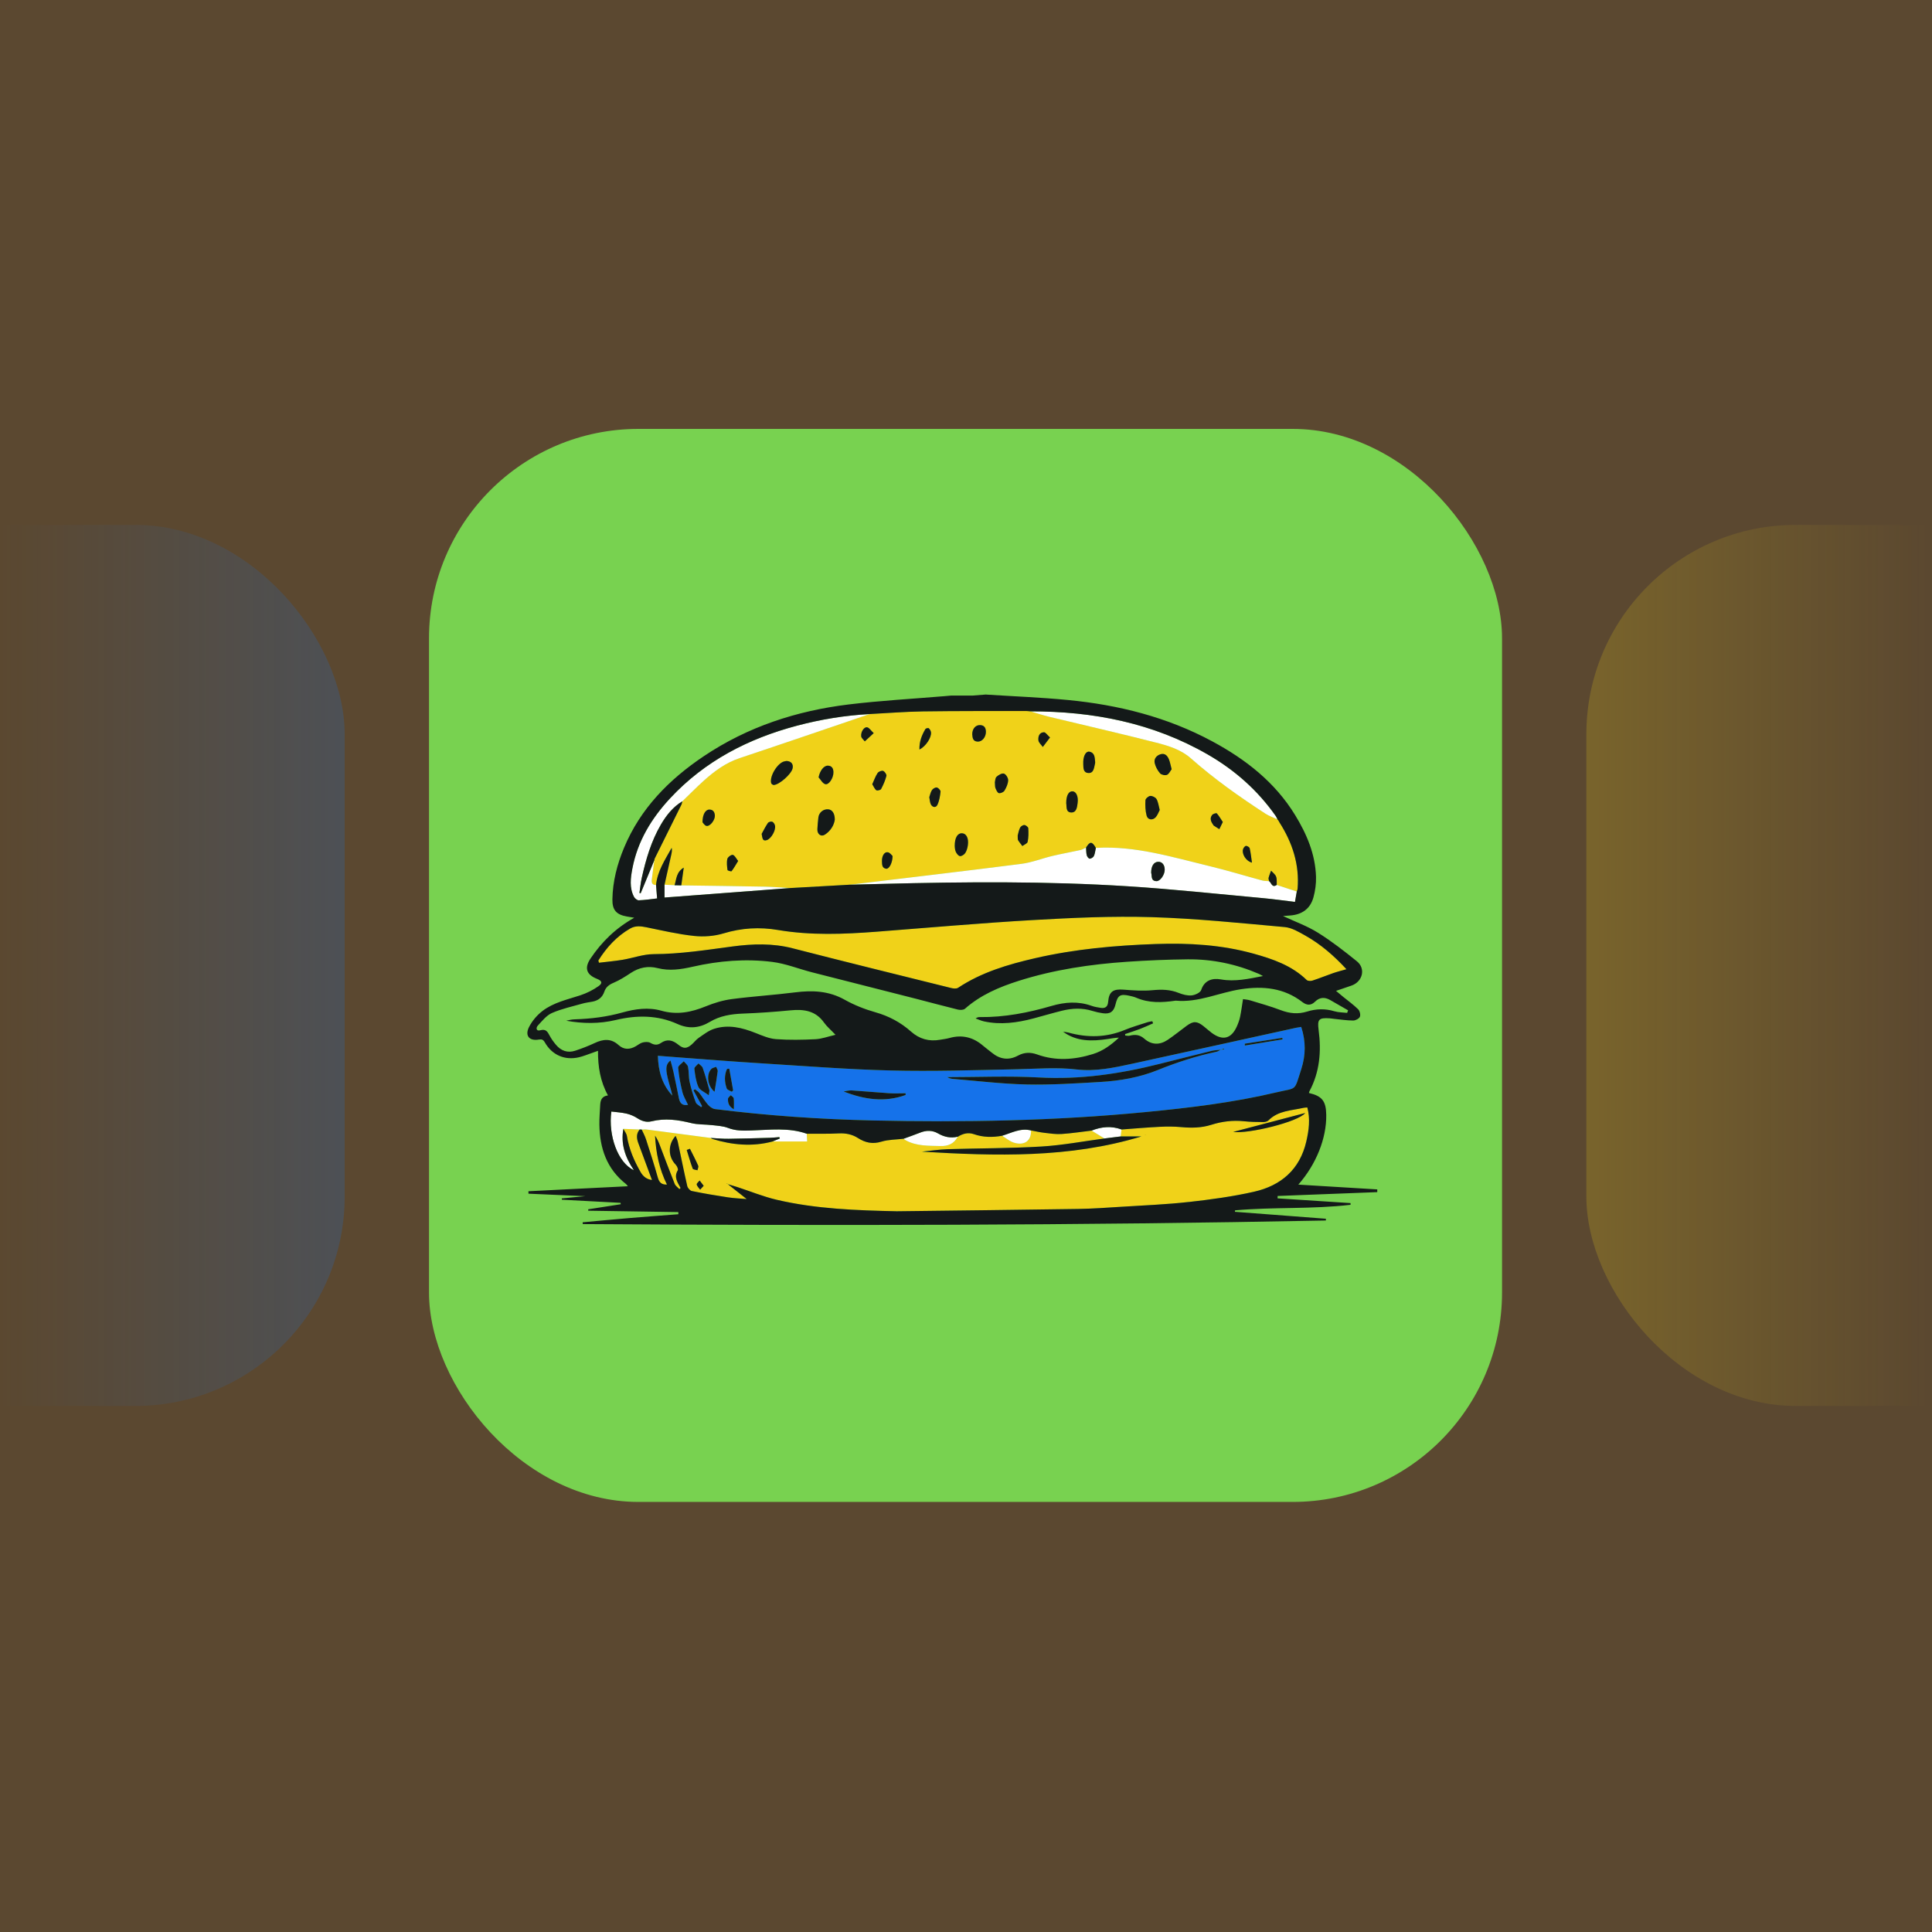
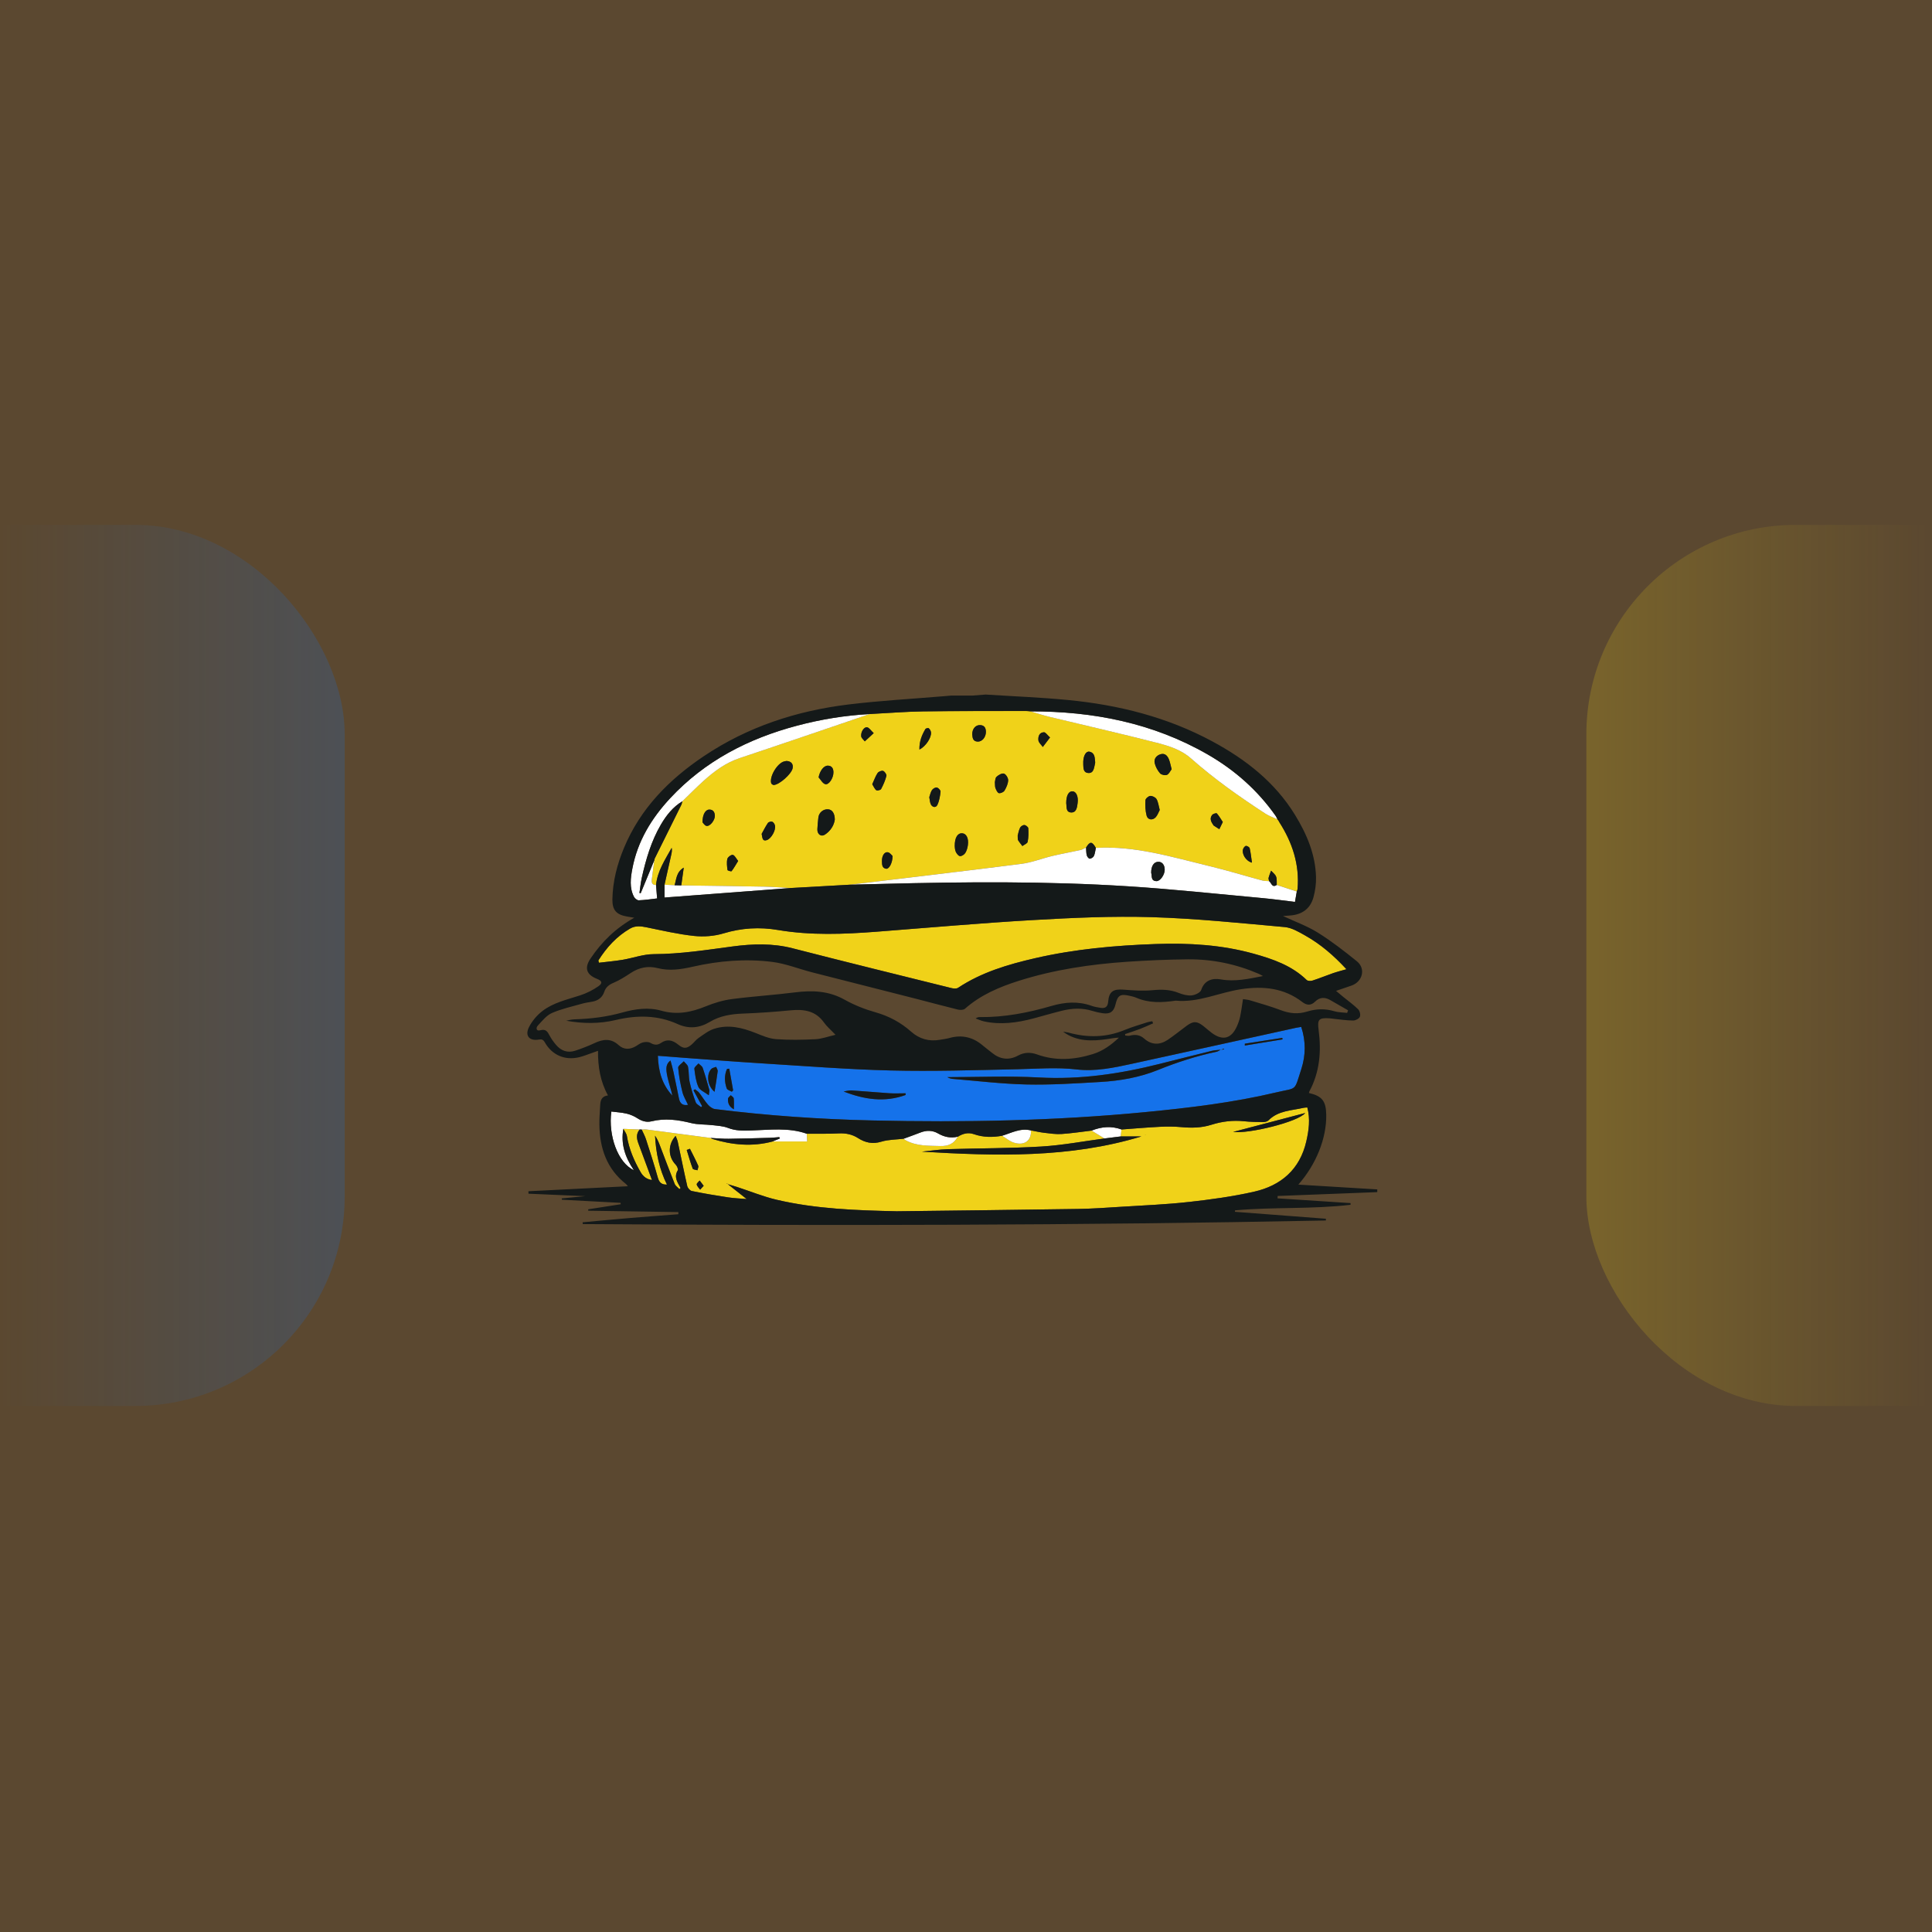
<svg xmlns="http://www.w3.org/2000/svg" width="1024" height="1024" viewBox="0 0 1024 1024" fill="none">
  <rect x="0" y="0" width="1024" height="1024" fill="#333333" stroke="none" />
  <g clip-path="url(#clip0_237_1442)">
    <rect opacity="0.2" width="1024" height="1024" fill="#FA9B23" />
-     <rect x="227.385" y="227.328" width="568.725" height="568.725" rx="111" fill="#78D250" />
    <rect x="840.802" y="278.19" width="467" height="467" rx="111" fill="url(#paint0_linear_237_1442)" />
    <rect x="-284.307" y="278.19" width="467" height="467" rx="111" fill="url(#paint1_linear_237_1442)" />
-     <path d="M563.363 546.812C570.615 552.179 578.783 551.957 587.118 550.713C589.039 550.426 590.948 550.043 593.006 550.001C588.991 553.794 584.617 557.026 579.286 558.683C569.442 561.753 559.558 562.471 549.643 558.904C546.208 557.672 542.899 557.69 539.554 559.503C534.648 562.16 529.963 561.519 525.654 557.971C524.117 556.702 522.483 555.554 520.975 554.249C515.739 549.732 509.846 548.307 503.15 550.198C501.528 550.653 499.829 550.827 498.16 551.126C492.373 552.167 487.222 550.677 482.889 546.83C477.343 541.899 471.108 538.572 463.915 536.538C458.303 534.952 452.72 532.738 447.64 529.89C439.221 525.169 430.527 524.834 421.306 526.007C410.159 527.425 398.915 528.101 387.774 529.573C383.101 530.189 378.415 531.619 374.035 533.408C366.34 536.544 358.801 538.075 350.49 535.718C343.651 533.773 336.584 534.773 329.804 536.675C321.583 538.979 313.224 540.014 304.727 540.283C303.165 540.331 301.61 540.619 300.072 541.031C308.862 542.617 317.622 542.719 326.328 540.648C337.481 537.998 348.449 537.968 359.106 542.791C365.024 545.471 370.637 544.975 376.219 541.63C381.557 538.429 387.505 537.477 393.704 537.25C402.14 536.939 410.583 536.328 418.99 535.514C426.057 534.832 432.274 535.712 436.738 542.043C438.21 544.125 440.244 545.806 442.799 548.487C438.802 549.408 435.535 550.659 432.214 550.827C425.255 551.168 418.236 551.305 411.295 550.791C407.627 550.521 403.983 548.936 400.489 547.548C393.285 544.681 385.955 542.862 378.362 545.346C375.459 546.297 372.881 548.349 370.29 550.109C368.913 551.048 367.89 552.49 366.61 553.597C363.947 555.895 362.248 555.996 359.459 553.717C356.503 551.299 353.571 550.533 350.215 552.849C348.378 554.112 346.63 553.908 344.65 552.747C343.609 552.137 341.909 552.233 340.641 552.544C339.336 552.867 338.188 553.824 336.985 554.53C333.802 556.391 330.618 556.475 327.848 553.95C323.803 550.264 319.656 550.743 315.133 552.861C311.806 554.417 308.353 555.745 304.871 556.9C300.844 558.234 297.379 556.978 294.687 553.794C293.406 552.281 292.215 550.641 291.294 548.894C290.193 546.812 289.307 545.244 286.345 546.07C284.126 546.692 283.952 544.747 285.071 543.556C287.357 541.115 289.63 538.189 292.544 536.915C297.678 534.671 303.279 533.474 308.706 531.924C310.424 531.434 312.219 531.23 313.978 530.901C317.065 530.321 319.261 528.663 320.285 525.624C321.11 523.176 322.81 521.902 325.221 520.885C328.404 519.544 331.378 517.635 334.274 515.721C338.696 512.795 343.429 511.819 348.527 513.124C354.834 514.739 360.973 513.794 367.148 512.388C381.06 509.222 395.193 508.062 409.315 509.839C416.447 510.736 423.328 513.537 430.359 515.344C448.783 520.071 467.23 524.708 485.666 529.417C493.002 531.29 500.302 533.301 507.656 535.096C508.84 535.383 510.653 535.359 511.449 534.653C519.719 527.347 529.556 523.164 539.895 519.885C558.63 513.944 577.927 511.089 597.458 509.755C608.091 509.031 618.759 508.582 629.416 508.469C642.52 508.331 655.158 510.964 667.221 516.181C667.831 516.445 668.394 516.798 669.393 517.33C661.692 518.814 654.524 520.442 647.062 519.107C642.329 518.258 638.284 519.736 636.651 524.714C636.184 526.126 633.407 527.413 631.576 527.586C629.321 527.802 626.825 527.119 624.659 526.252C620.154 524.445 615.684 524.367 610.897 524.828C605.805 525.312 600.593 524.947 595.465 524.541C590.002 524.104 587.77 525.57 587.334 530.973C587.124 533.576 585.85 534.557 583.432 534.198C581.763 533.947 580.063 533.666 578.484 533.097C571.405 530.572 564.356 531.117 557.326 533.169C544.928 536.789 532.35 539.23 519.366 539.081C518.677 539.075 517.983 539.17 517.086 539.799C518.54 540.325 519.964 541.019 521.46 541.349C530.357 543.293 539.1 542.09 547.758 539.793C552.766 538.464 557.733 536.98 562.759 535.73C568.156 534.39 573.577 534.114 578.998 535.82C580.799 536.382 582.666 536.795 584.533 537.052C588.417 537.585 590.319 536.197 591.223 532.397C592.378 527.556 593.706 526.695 598.529 527.76C599.791 528.041 601.084 528.322 602.257 528.831C608.94 531.727 615.851 531.422 622.828 530.41C622.924 530.398 623.026 530.363 623.122 530.369C635.179 531.511 646.093 526.09 657.647 524.325C669.423 522.53 680.51 523.571 690.3 531.14C692.567 532.894 694.835 533.055 697.001 530.907C699.401 528.532 702.087 528.406 704.924 529.998C708.131 531.799 711.308 533.66 714.497 535.497C714.33 535.951 714.162 536.4 714.001 536.855C711.727 536.586 709.357 536.633 707.197 535.981C702.327 534.515 697.534 534.677 692.777 536.155C687.978 537.645 683.46 537.184 678.787 535.401C673.492 533.378 667.999 531.87 662.572 530.207C661.381 529.842 660.1 529.776 658.808 529.561C658.275 532.894 657.892 535.939 657.27 538.931C656.905 540.672 656.277 542.384 655.553 544.011C652.615 550.605 648.019 551.766 642.191 547.422C640.677 546.291 639.283 544.993 637.793 543.826C634.383 541.157 632.468 541.115 628.938 543.7C625.563 546.171 622.332 548.852 618.861 551.168C614.667 553.968 610.323 553.914 606.469 550.509C604.064 548.385 601.575 548.212 598.708 548.948C597.99 549.133 597.165 548.9 596.387 548.858C596.357 548.601 596.327 548.343 596.303 548.086C598.906 547.2 601.533 546.393 604.094 545.417C606.481 544.508 608.803 543.413 611.154 542.402C611.017 542.031 610.873 541.66 610.735 541.289C609.916 541.444 609.066 541.516 608.282 541.773C604.213 543.108 600.067 544.274 596.123 545.902C586.298 549.965 576.366 550.091 566.253 547.29C565.314 547.033 564.321 546.985 563.351 546.835C563.291 546.77 563.237 546.704 563.178 546.638C563.249 546.692 563.315 546.746 563.387 546.8L563.363 546.812Z" fill="#78D250" />
    <path d="M677.04 434.266C677.04 434.266 677.052 434.278 677.052 434.284C677.064 434.29 677.082 434.296 677.093 434.302L677.04 434.266ZM347.713 469.06C348.455 461.659 352.512 455.657 356.006 449.368C356.216 450.559 356.078 451.654 355.839 452.719C354.642 458.122 353.422 463.514 352.207 468.911C353.984 469.007 355.761 469.102 357.538 469.192C358.543 466.009 358.394 462.245 362.403 459.864C361.918 463.346 361.505 466.308 361.093 469.27C375.794 469.485 390.496 469.653 405.198 469.94C409.751 470.03 414.299 470.431 418.84 470.688C429.378 470.096 439.921 469.503 450.464 468.917C480.771 465.267 511.09 461.724 541.367 457.853C546.938 457.141 552.311 454.963 557.822 453.653C562.752 452.48 567.755 451.612 572.709 450.517C573.732 450.29 574.66 449.661 575.635 449.213C577.718 445.826 578.807 445.868 580.823 449.398C601.688 448.154 621.374 454.317 641.258 459.104C650.634 461.359 659.861 464.202 669.177 466.715C670.284 467.014 671.499 466.924 672.66 467.02C672.552 466.434 672.241 465.793 672.372 465.273C672.702 463.98 673.24 462.736 673.695 461.473C674.61 462.502 675.891 463.394 676.352 464.603C676.86 465.925 676.615 467.535 676.705 469.013C680.247 470.179 683.783 471.346 687.326 472.513C687.469 472.046 687.702 471.585 687.744 471.113C688.815 458.194 684.992 446.604 678.117 435.851C677.973 435.594 677.829 435.337 677.686 435.085L677.596 434.912L677.058 434.272C674.939 433.284 672.678 432.524 670.733 431.268C656.929 422.316 643.513 412.82 631.163 401.9C625.916 397.257 619.292 395.264 612.793 393.595C593.897 388.742 574.857 384.422 555.889 379.839C552.61 379.049 549.403 377.972 546.166 377.02C545.376 376.955 544.586 376.835 543.796 376.835C525.606 376.877 507.41 376.787 489.226 377.05C479.802 377.188 470.383 377.966 460.959 378.45C438 386.247 415.059 394.128 392.058 401.799C384.566 404.3 378.487 408.817 372.785 413.987C368.973 417.446 365.359 421.114 361.655 424.692C361.475 425.332 361.398 426.014 361.11 426.601C356.413 436.103 351.686 445.593 346.983 455.095C346.857 455.346 346.857 455.657 346.798 455.944C346.355 459.325 345.912 462.712 345.475 466.092C345.254 467.804 345.607 469.096 347.713 469.054V469.06ZM658.814 450.164C659.023 449.434 659.759 448.435 660.363 448.345C660.986 448.255 662.23 449.021 662.362 449.608C662.93 452.109 663.188 454.682 663.559 457.225C660.184 456.303 658.143 452.51 658.808 450.164H658.814ZM642.472 431.926C642.951 431.328 644.686 430.819 644.926 431.094C646.152 432.471 647.074 434.116 648.115 435.69C647.343 437.275 646.804 438.376 646.272 439.477C645.273 438.843 644.267 438.209 643.274 437.563C643.196 437.515 643.154 437.407 643.101 437.329C641.916 435.636 640.97 433.811 642.472 431.932V431.926ZM615.097 399.764C617.341 399.07 618.717 400.494 619.495 402.337C620.141 403.863 620.405 405.55 620.985 407.716C620.249 408.656 619.597 410.235 618.484 410.696C617.503 411.103 615.534 410.666 614.84 409.87C613.547 408.374 612.476 406.442 612.022 404.527C611.489 402.259 612.853 400.464 615.091 399.764H615.097ZM607.097 424.129C607.139 423.274 608.731 421.909 609.67 421.856C610.783 421.79 612.458 422.616 612.997 423.561C613.894 425.129 614.08 427.103 614.678 429.323C614.002 430.574 613.512 432.129 612.5 433.195C610.849 434.942 608.324 434.559 607.725 432.303C607.031 429.694 606.953 426.846 607.097 424.129ZM574.151 403.54C574.319 400.279 575.707 398.005 577.49 398.418C580.386 399.088 580.213 401.679 580.458 403.917C580.488 404.204 580.44 404.515 580.368 404.802C579.83 406.968 579.734 409.954 576.724 409.691C573.882 409.44 574.289 406.567 574.151 405.125C574.151 404.132 574.139 403.839 574.151 403.54ZM568.551 419.42C570.423 419.576 571.62 422.167 571.165 425.613C570.872 427.833 570.579 430.783 567.677 430.622C564.757 430.46 565.451 427.426 565.122 425.739C565.098 421.586 566.444 419.247 568.551 419.42ZM553.316 388.114C554.19 388.09 555.105 389.592 556.536 390.878C555.016 392.883 553.861 394.397 552.706 395.917C551.886 394.744 550.516 393.631 550.372 392.38C550.151 390.436 550.797 388.18 553.31 388.114H553.316ZM540.661 438.705C541.002 437.987 542.193 437.228 542.947 437.281C543.707 437.329 544.975 438.329 545.017 438.969C545.173 441.368 545.167 443.851 544.682 446.185C544.496 447.083 542.863 447.681 541.888 448.417C541.116 447.388 540.266 446.406 539.614 445.305C539.345 444.851 539.494 444.145 539.41 442.84C539.686 441.877 539.955 440.183 540.667 438.705H540.661ZM528.179 411.725C529.208 410.774 531.015 409.715 532.098 410.032C533.157 410.343 534.39 412.354 534.348 413.568C534.276 415.429 533.397 417.386 532.416 419.037C531.931 419.845 530.315 420.575 529.436 420.378C528.652 420.198 528.03 418.744 527.623 417.733C527.306 416.943 527.425 415.974 527.306 414.597C527.497 413.897 527.455 412.395 528.185 411.725H528.179ZM519.575 384.32C521.872 384.446 522.566 385.984 522.549 387.994C522.519 390.819 520.466 393.188 518.163 393.068C515.512 392.931 515.464 390.914 515.302 389.167C515.32 386.193 517.127 384.183 519.575 384.32ZM509.995 441.655C512.191 441.805 513.489 444.306 512.999 447.914C512.801 449.362 512.382 450.9 511.61 452.109C511.06 452.964 509.678 453.874 508.798 453.76C507.943 453.647 506.985 452.378 506.56 451.403C506.064 450.26 506.088 448.884 506.022 448.453C505.986 443.887 507.595 441.488 509.995 441.655ZM496.532 417.398C497.346 417.559 498.584 418.876 498.512 419.57C498.261 421.957 497.86 424.464 496.849 426.607C495.987 428.432 493.857 427.905 493.175 425.859C492.87 424.937 492.804 423.938 492.547 422.538C492.924 421.467 493.193 419.959 493.959 418.774C494.443 418.026 495.772 417.248 496.532 417.404V417.398ZM490.482 386.403C490.71 386.014 491.984 385.744 492.265 385.996C492.852 386.51 493.36 387.39 493.444 388.168C493.737 390.902 490.698 395.623 487.305 397.257C487.203 392.973 488.591 389.598 490.476 386.403H490.482ZM470.659 451.744C471.766 452.001 472.633 453.311 473.07 453.688C473.07 457.41 471.209 460.689 469.689 460.462C467.415 460.127 467.511 458.164 467.451 456.507C467.344 453.605 468.804 451.313 470.659 451.744ZM468.056 408.59C468.893 408.883 470.006 410.499 469.821 411.235C469.199 413.652 468.175 416.004 467.003 418.218C466.715 418.768 464.95 419.187 464.46 418.84C463.568 418.2 463.119 416.943 462.311 415.663C463.281 413.538 463.975 411.486 465.136 409.739C465.632 408.985 467.278 408.321 468.056 408.59ZM459.721 385.511C460.774 385.822 461.534 387.103 463.083 388.575C461.169 390.346 459.762 391.644 458.356 392.943C457.692 392.051 456.549 391.207 456.447 390.256C456.19 387.719 458.111 385.038 459.715 385.511H459.721ZM438.802 405.814C440.932 405.867 441.686 407.303 441.746 409.206C441.835 412.336 439.269 416.267 437.324 415.597C435.93 415.118 435.014 413.263 433.883 412.025C434.518 408.578 436.6 405.76 438.808 405.814H438.802ZM433.764 433.236C434.081 430.616 436.438 428.725 438.981 428.958C441.076 429.15 442.452 431.052 442.464 434.409C442.039 437.455 440.25 440.387 437.204 442.385C435.17 443.72 433.087 442.128 433.225 439.489C433.333 437.401 433.512 435.313 433.764 433.242V433.236ZM415.579 403.582C416.052 403.456 416.543 403.384 416.812 403.33C419.379 403.396 420.636 405.054 420.073 407.339C419.325 410.355 413.18 415.848 410.146 416.069C409.686 416.105 408.854 415.525 408.734 415.082C407.783 411.504 411.977 404.557 415.579 403.582ZM406.975 436.216C407.34 435.672 408.632 435.307 409.267 435.522C409.919 435.75 410.547 436.725 410.739 437.485C411.349 439.956 408.788 444.516 406.406 445.287C404.097 446.035 404.127 444.24 403.684 441.967C404.558 440.393 405.635 438.215 406.975 436.216ZM385.512 455.214C385.733 454.269 387.612 452.899 388.408 453.096C389.443 453.347 390.137 454.969 391.238 456.315C389.922 458.445 388.952 460.193 387.75 461.748C387.564 461.988 385.625 461.443 385.583 461.12C385.338 459.163 385.069 457.087 385.506 455.214H385.512ZM376.052 429.09C378.032 429.126 378.786 430.49 378.894 432.243C379.031 434.583 376.399 438.089 374.472 437.754C373.461 437.581 372.665 436.138 372.342 435.821C372.33 431.585 373.957 429.048 376.052 429.09ZM690.874 587.165C684.453 588.649 677.494 588.589 672.348 593.759C671.726 594.387 670.518 594.71 669.578 594.704C666.173 594.686 662.751 594.639 659.364 594.28C653.398 593.645 647.624 594.375 641.958 596.164C636.716 597.822 631.409 597.882 625.987 597.379C622.236 597.032 618.424 597.038 614.654 597.224C607.905 597.559 601.167 598.157 594.424 598.642C594.268 599.874 594.119 601.101 593.963 602.334H604.937C566.869 613.912 527.802 612.739 488.633 610.393C493.211 609.945 497.776 609.233 502.366 609.089C518.899 608.562 535.467 608.67 551.97 607.677C563.159 607.001 574.259 604.883 585.4 603.411C583.115 602.022 580.835 600.628 578.549 599.24C573.248 599.868 567.958 600.694 562.645 601.041C559.617 601.239 556.53 600.76 553.484 600.407C551.132 600.132 548.811 599.581 546.477 599.156C546.651 604.607 543.019 607.366 537.388 605.625C535.138 604.93 533.211 603.213 531.135 601.963C526.073 602.884 521.077 602.848 516.158 601.125C513.1 600.054 510.3 600.844 507.649 602.465C505.657 606.211 502.527 607.557 498.339 607.42C492.11 607.216 485.845 607.515 480.119 604.398C479.694 604.165 479.323 603.841 478.928 603.554C474.985 604.021 470.88 603.961 467.14 605.098C462.479 606.51 458.614 605.678 454.736 603.189C451.643 601.203 448.244 600.532 444.51 600.724C438.892 601.005 433.249 600.868 427.612 600.903C427.678 602.268 427.75 603.638 427.816 605.008C421.701 605.008 415.591 605.008 409.482 605.008C398.729 607.886 388.138 606.887 377.643 603.686C377.302 603.584 377.003 603.327 376.686 603.141C365.365 601.639 354.044 600.138 342.723 598.66C341.867 598.546 340.982 598.678 340.108 598.69C340.874 600.407 341.807 602.07 342.382 603.853C344.554 610.573 346.75 617.293 348.635 624.096C349.371 626.759 350.693 627.949 353.493 627.848C349.43 619.674 347.647 610.986 347.187 601.945C348.341 603.578 349.077 605.355 349.76 607.15C352.356 613.924 354.876 620.733 357.58 627.465C358.017 628.56 359.238 629.338 360.093 630.259C360.297 630.062 360.506 629.864 360.71 629.667C359.166 626.717 357.006 623.928 359.226 620.278C359.585 619.692 358.813 617.993 358.101 617.263C354.062 613.11 353.882 606.624 358.089 602.046C358.514 603.183 359.01 604.141 359.226 605.164C360.901 612.978 362.457 620.817 364.246 628.608C364.485 629.655 365.7 631.067 366.675 631.264C373.012 632.551 379.39 633.646 385.781 634.609C389.174 635.118 392.626 635.243 395.75 635.513C392.381 632.856 389.066 630.241 385.751 627.626C387.402 628.129 389.054 628.602 390.693 629.134C397.67 631.408 404.522 634.226 411.642 635.896C432.573 640.796 453.952 641.52 475.338 641.993C475.338 641.993 475.481 641.993 475.475 641.993C507.434 641.598 539.392 641.263 571.351 640.766C579.088 640.647 586.819 640.084 594.543 639.6C606.343 638.858 618.173 638.391 629.913 637.08C641.569 635.776 653.267 634.196 664.689 631.605C678.936 628.374 688.917 619.83 692.34 604.972C693.704 599.055 694.512 593.083 692.878 586.962C692.041 587.039 691.442 587.021 690.874 587.153V587.165ZM367.154 619.405C365.939 616.168 365 612.823 363.977 609.508C364.545 609.298 365.119 609.083 365.688 608.874C367.166 611.859 368.722 614.809 370.068 617.849C370.343 618.471 369.829 619.447 369.679 620.26C368.805 619.985 367.357 619.931 367.16 619.405H367.154ZM371.097 630.552C370.445 629.643 369.488 628.799 369.272 627.8C369.152 627.237 370.271 626.412 370.828 625.7C371.48 626.555 372.138 627.417 372.964 628.5C372.156 629.391 371.63 629.972 371.097 630.558V630.552ZM385.254 627.471C385.296 627.393 385.332 627.321 385.374 627.243C385.452 627.345 385.53 627.441 385.601 627.543C385.488 627.519 385.368 627.495 385.254 627.471ZM653.596 599.946C666.179 596.643 678.984 593.274 691.789 589.912C688.109 594.633 661.728 601.077 653.596 599.946ZM691.837 495.879C688.409 493.958 684.675 491.708 680.923 491.373C657.401 489.255 633.862 486.808 610.28 486.102C589.392 485.473 568.413 486.455 547.524 487.651C519.862 489.237 492.253 491.708 464.621 493.827C447.191 495.161 429.749 495.849 412.42 492.929C402.571 491.266 393.123 491.816 383.507 494.712C378.589 496.196 373.012 496.609 367.884 496.07C359.405 495.173 351.028 493.204 342.645 491.493C339.617 490.877 336.763 490.536 333.975 492.151C326.812 496.286 321.469 502.198 317.131 509.091C317.239 509.486 317.346 509.887 317.454 510.282C321.643 509.773 325.855 509.414 330.014 508.72C335.507 507.804 340.952 505.746 346.421 505.728C360.554 505.68 374.406 503.502 388.33 501.647C398.927 500.235 409.5 499.9 420.091 502.628C448.064 509.833 476.116 516.732 504.149 523.691C505.304 523.978 506.919 524.14 507.793 523.565C520.239 515.32 534.235 511.191 548.571 507.888C569.646 503.035 591.061 501.109 612.614 500.361C630.128 499.75 647.487 500.762 664.48 505.495C674.73 508.349 684.663 511.777 692.549 519.43C693.148 520.011 694.721 520.035 695.655 519.736C699.347 518.539 702.943 517.049 706.611 515.78C708.789 515.027 711.039 514.476 713.629 513.728C706.958 506.506 699.969 500.45 691.825 495.891L691.837 495.879ZM339.013 598.666C336.135 598.552 333.263 598.432 330.385 598.319C331.031 599.599 332.048 600.82 332.263 602.172C333.37 609.053 336.081 615.27 339.528 621.26C340.988 623.803 343.004 625.107 345.535 625.412C343.136 618.932 340.724 612.452 338.331 605.966C337.397 603.429 337.068 600.939 339.013 598.666Z" fill="#F0D219" />
    <path d="M689.683 544.281C688.522 544.478 687.738 544.574 686.978 544.741C657.982 551.102 628.997 557.504 599.995 563.823C590.343 565.923 580.596 567.988 570.681 566.833C560.096 565.6 549.594 566.498 539.039 566.719C516.72 567.198 494.384 567.91 472.077 567.371C448.878 566.809 425.71 564.936 402.535 563.518C389.604 562.722 376.692 561.687 363.773 560.741C358.855 560.382 353.936 559.988 348.694 559.587C348.934 567.754 350.92 574.851 356.377 580.709C355.713 577.526 354.606 574.474 353.888 571.332C352.662 565.977 353.021 563.943 355.372 562.082C355.917 564.134 356.485 565.995 356.898 567.886C357.927 572.655 358.909 577.43 359.866 582.217C360.416 584.975 361.99 586.118 364.677 585.585C363.654 583.324 362.283 581.17 361.697 578.824C360.644 574.594 359.824 570.273 359.447 565.941C359.357 564.888 361.374 563.65 362.421 562.501C363.205 563.476 364.461 564.362 364.677 565.451C365.197 568.077 364.952 570.86 365.526 573.463C366.328 577.113 367.447 580.721 368.758 584.227C369.158 585.298 370.636 585.968 371.624 586.818C371.791 586.621 371.953 586.429 372.12 586.232C370.606 583.461 369.087 580.691 367.573 577.92C367.836 577.723 368.093 577.526 368.357 577.328C369.123 577.95 370.032 578.465 370.624 579.225C372.21 581.265 373.509 583.539 375.214 585.466C376.165 586.543 377.619 587.668 378.966 587.835C406.676 591.306 434.518 593.233 462.419 593.867C510.785 594.974 559.108 594.088 607.313 589.409C630.535 587.153 653.686 584.395 676.405 578.997C687.774 576.293 685.794 578.77 689.743 566.581C692.076 559.377 692.196 551.91 689.689 544.281H689.683ZM375.663 580.505C373.395 578.776 370.918 577.825 370.164 576.119C368.847 573.145 368.405 569.723 368.022 566.438C367.926 565.6 369.434 564.577 370.206 563.638C370.977 564.421 372.132 565.074 372.455 566.013C373.778 569.866 374.867 573.804 375.974 577.729C376.117 578.226 375.866 578.836 375.657 580.505H375.663ZM380.396 567.742C379.965 571.261 379.349 574.749 378.726 578.68C374.986 575.677 374.221 569.495 377.009 566.564C377.595 565.947 378.696 565.81 379.558 565.457C379.851 566.222 380.479 567.03 380.39 567.748L380.396 567.742ZM385.183 576.903C383.968 573.451 383.824 569.92 385.332 566.552C385.733 566.51 386.128 566.468 386.529 566.42C387.211 570.255 387.893 574.085 388.575 577.92C388.342 578.16 388.103 578.399 387.869 578.638C386.942 578.07 385.464 577.699 385.183 576.903ZM388.97 587.937C386.373 586.555 385.727 584.58 385.853 582.372C385.889 581.714 386.816 581.11 387.331 580.481C387.875 581.038 388.821 581.547 388.892 582.163C389.102 583.952 388.97 585.777 388.97 587.937ZM479.975 580.374C468.911 584.413 458.033 582.779 447.143 578.507C448.573 578.309 450.015 577.861 451.427 577.95C458.075 578.375 464.705 579.021 471.353 579.446C474.225 579.632 477.115 579.476 479.993 579.476L479.975 580.38V580.374ZM644.758 557.456C634.137 559.718 623.857 563.015 613.799 567.096C604.01 571.063 593.688 572.858 583.222 573.469C570.202 574.223 557.14 575.084 544.12 574.803C531.009 574.516 517.929 572.9 504.837 571.829C503.898 571.751 502.976 571.404 502.103 570.92C518.312 570.92 534.558 570.202 550.719 571.093C572.464 572.296 593.532 569.19 614.451 563.937C623.666 561.621 632.875 559.275 642.101 557.02C643.693 556.631 645.362 556.583 647.002 556.391C646.26 556.768 645.548 557.295 644.758 557.462V557.456ZM647.259 556.332C647.738 556.17 648.217 556.002 648.695 555.841C648.719 555.973 648.737 556.104 648.761 556.23C648.258 556.266 647.762 556.296 647.259 556.332ZM659.771 554.148C659.771 553.824 659.777 553.501 659.777 553.178L679.631 550.097C679.672 550.366 679.714 550.635 679.762 550.904C673.096 551.987 666.431 553.07 659.765 554.153L659.771 554.148ZM475.41 642.149C475.41 642.149 475.481 641.999 475.487 642.005H475.35L475.41 642.155V642.149Z" fill="#1572EA" />
    <path d="M676.705 469.019C674.156 470.784 673.905 467.9 672.66 467.02C671.499 466.93 670.284 467.02 669.177 466.721C659.867 464.208 650.634 461.366 641.258 459.11C621.374 454.323 601.682 448.16 580.823 449.404C580.506 450.84 580.393 452.36 579.8 453.671C579.477 454.383 578.364 455.095 577.58 455.125C577.06 455.149 576.192 454.042 576.007 453.312C575.671 451.995 575.737 450.583 575.636 449.213C574.66 449.662 573.733 450.296 572.71 450.523C567.761 451.618 562.753 452.486 557.822 453.659C552.311 454.969 546.938 457.147 541.367 457.859C511.09 461.731 480.771 465.267 450.458 468.923C456.328 468.779 462.204 468.636 468.08 468.486C511.437 467.373 554.801 467.014 598.104 469.779C621.955 471.304 645.74 473.883 669.554 476.061C675.065 476.564 680.552 477.354 686.362 478.048C686.721 476.008 687.027 474.266 687.326 472.531C683.784 471.364 680.247 470.197 676.705 469.031V469.019ZM612.914 467.026C609.772 466.888 610.688 464.118 610.149 462.61C610.107 459.038 611.567 456.854 613.847 456.77C615.947 456.692 617.341 458.404 617.317 461.031C617.294 463.693 614.918 467.11 612.914 467.02V467.026ZM338.553 477.18C341.796 477.067 345.021 476.558 348.276 476.193C348.072 473.596 347.893 471.328 347.713 469.061C345.607 469.102 345.254 467.816 345.476 466.099C345.912 462.718 346.355 459.331 346.798 455.95C344.387 461.784 341.981 467.612 339.57 473.447C339.354 473.393 339.139 473.339 338.918 473.285C339.324 470.616 339.57 467.912 340.156 465.285C342.352 455.454 345.164 445.82 350.292 437.048C353.177 432.118 356.665 427.714 361.655 424.704C365.359 421.126 368.973 417.458 372.785 413.999C378.487 408.829 384.567 404.306 392.058 401.811C415.059 394.14 437.994 386.259 460.965 378.463C447.915 379.169 435.068 381.269 422.443 384.62C396.636 391.465 373.623 403.301 355.223 423.064C345.29 433.733 337.894 445.886 335.154 460.42C334.214 465.399 333.532 470.533 336.021 475.337C336.464 476.193 337.715 477.21 338.553 477.18ZM612.794 393.607C619.292 395.277 625.91 397.269 631.164 401.912C643.514 412.832 656.929 422.328 670.733 431.28C672.684 432.548 674.97 433.308 677.094 434.302C676.789 433.697 676.549 433.039 676.16 432.489C666.616 418.906 654.488 408.171 640.145 399.908C611.047 383.148 579.357 376.991 546.16 377.038C549.397 377.984 552.611 379.061 555.884 379.857C574.852 384.446 593.886 388.76 612.788 393.613L612.794 393.607ZM398.048 599.18C393.787 599.312 389.88 599.39 385.835 597.816C383.244 596.811 380.288 596.673 377.47 596.344C373.742 595.907 369.871 596.141 366.269 595.237C359.298 593.496 352.423 592.568 345.338 594.31C342.568 594.992 340.114 594.19 337.715 592.634C336.016 591.533 334.029 590.696 332.054 590.235C329.434 589.619 326.699 589.481 324.006 589.134C322.271 601.843 327.483 616.365 335.944 620.213C331.181 613.2 328.967 606.157 330.379 598.313C333.257 598.426 336.129 598.546 339.007 598.66C339.366 598.672 339.731 598.678 340.09 598.69C340.964 598.672 341.85 598.546 342.705 598.66C354.032 600.132 365.347 601.64 376.668 603.141C379.834 603.297 382.993 603.608 386.158 603.578C393.494 603.495 400.824 603.261 408.154 603.052C409.8 603.004 411.445 602.818 413.091 602.693C413.162 602.938 413.228 603.189 413.3 603.435C412.025 603.961 410.745 604.482 409.47 605.008C415.58 605.008 421.689 605.008 427.804 605.008C427.738 603.638 427.673 602.274 427.601 600.904C417.925 597.481 407.903 598.869 398.048 599.18ZM357.539 469.192C355.761 469.096 353.984 469.007 352.207 468.911C352.207 471.149 352.207 473.387 352.207 475.72C374.801 474.015 396.821 472.352 418.847 470.688C414.299 470.431 409.752 470.03 405.204 469.94C390.502 469.653 375.801 469.485 361.099 469.27C359.914 469.246 358.729 469.216 357.545 469.192H357.539ZM497.148 600.736C494.169 599.013 490.949 599.025 487.718 600.299C484.81 601.448 481.854 602.477 478.916 603.56C479.311 603.842 479.682 604.171 480.107 604.404C485.833 607.527 492.098 607.228 498.327 607.426C502.516 607.563 505.645 606.217 507.638 602.471C503.898 603.363 500.481 602.663 497.142 600.736H497.148ZM531.129 601.969C533.206 603.219 535.138 604.937 537.382 605.631C543.013 607.372 546.645 604.613 546.471 599.162C540.925 597.72 536.138 600.461 531.129 601.969ZM578.544 599.24C580.829 600.628 583.115 602.023 585.395 603.411C588.255 603.052 591.115 602.699 593.969 602.34C594.119 601.107 594.275 599.88 594.43 598.648C589.057 596.679 583.773 597.158 578.55 599.24H578.544Z" fill="white" />
    <path d="M563.327 546.848C563.363 546.848 563.405 546.86 563.441 546.866C563.417 546.848 563.393 546.83 563.369 546.812L563.327 546.848ZM715.82 638.57C715.82 638.271 715.82 637.972 715.82 637.667C702.925 636.829 690.037 635.986 677.142 635.148C677.148 634.729 677.154 634.31 677.166 633.891C694.77 633.209 712.373 632.533 729.977 631.851C729.977 631.372 729.977 630.888 729.977 630.409C716.113 629.565 702.243 628.727 688.14 627.872C697.63 617.107 703.111 603.303 702.937 590.947C702.835 583.593 700.753 580.936 693.776 579.309C693.842 579.033 693.848 578.722 693.98 578.483C699.503 568.221 700.382 557.241 698.898 545.938C698.156 540.295 698.952 539.344 704.756 539.733C705.552 539.787 706.336 539.942 707.132 540.02C710.501 540.355 713.869 540.888 717.238 540.9C718.471 540.9 720.326 539.924 720.762 538.907C721.211 537.866 720.703 535.784 719.847 534.94C717.382 532.505 714.522 530.47 711.817 528.268C710.848 527.479 709.896 526.659 708.131 525.181C711.368 524.074 713.821 523.242 716.275 522.398C722.234 520.34 723.994 513.393 719.171 509.498C712.523 504.125 705.738 498.835 698.497 494.323C692.825 490.787 686.375 488.483 680.014 485.509C681.366 485.408 682.611 485.312 683.855 485.222C690.096 484.767 694.476 481.656 696.146 475.625C697.109 472.13 697.624 468.36 697.516 464.746C697.163 452.761 692.603 442.068 686.446 432.01C675.766 414.556 660.238 402.469 642.521 392.931C618.64 380.066 592.845 373.61 566.05 371.019C551.576 369.619 537.017 369.068 522.399 368.123L515.303 368.679L509.295 368.679H503.976C502.851 368.781 501.762 368.877 500.679 368.972C483.703 370.403 466.662 371.324 449.758 373.382C422.222 376.739 396.319 385.176 373.078 400.763C354.595 413.162 339.42 428.509 330.72 449.416C327.1 458.116 324.742 467.176 324.587 476.666C324.491 482.374 326.711 484.803 332.342 485.785C333.431 485.976 334.526 486.15 336.177 486.419C326.262 491.966 318.879 499.266 312.973 508.062C309.592 513.094 310.843 516.618 316.431 518.814C319.046 519.843 319.525 521.07 317.221 522.692C314.283 524.756 310.926 526.437 307.51 527.556C300.599 529.818 293.334 531.356 287.488 535.862C284.604 538.082 282.001 541.157 280.374 544.4C278.082 548.978 280.589 551.856 285.568 550.994C287.213 550.707 287.949 551.042 288.811 552.544C292.64 559.24 299.396 562.13 306.875 560.371C309.191 559.826 311.411 558.893 313.667 558.127C314.666 557.786 315.659 557.421 316.958 556.954C316.892 565.415 318.161 573.181 322.235 580.577C318.585 581.104 318.208 583.533 318.089 586.124C317.939 589.409 317.634 592.7 317.676 595.979C317.843 608.509 321.535 619.507 331.785 627.555C332.12 627.818 332.348 628.213 332.778 628.733C314.983 629.625 297.529 630.505 280.081 631.384C280.087 631.815 280.093 632.246 280.099 632.677C290.307 633.125 300.521 633.574 310.256 633.999C306.427 634.364 302.088 634.771 297.75 635.184C297.774 635.411 297.798 635.639 297.822 635.872C308.192 636.422 318.561 636.979 328.931 637.529C328.955 637.775 328.979 638.026 328.997 638.271C323.247 639.169 317.496 640.06 311.752 640.958C311.764 641.203 311.782 641.455 311.794 641.7L359.537 642.436C359.537 642.813 359.537 643.196 359.537 643.573C351.04 644.231 342.544 644.841 334.053 645.559C325.64 646.265 317.233 647.073 308.826 647.839C308.844 648.156 308.862 648.467 308.88 648.785C440.173 649.646 571.459 649.503 702.728 646.888C702.74 646.577 702.746 646.265 702.758 645.96C686.686 644.734 670.608 643.507 654.536 642.28C654.554 642.023 654.572 641.766 654.59 641.508C674.94 639.671 695.482 640.97 715.796 638.565L715.82 638.57ZM336.022 475.337C333.532 470.538 334.215 465.399 335.154 460.42C337.894 445.886 345.29 433.733 355.223 423.064C373.623 403.301 396.636 391.465 422.443 384.62C435.068 381.269 447.915 379.169 460.972 378.463C470.384 377.972 479.802 377.2 489.226 377.062C507.416 376.799 525.607 376.889 543.797 376.847C544.587 376.847 545.377 376.967 546.166 377.032C579.363 376.991 611.053 383.142 640.151 399.902C654.494 408.165 666.623 418.906 676.166 432.483C676.555 433.033 676.789 433.691 677.1 434.296L677.046 434.26C677.232 434.475 677.417 434.697 677.597 434.912L677.686 435.085C677.83 435.343 677.974 435.594 678.117 435.851C684.986 446.604 688.816 458.194 687.745 471.113C687.703 471.586 687.47 472.046 687.326 472.513C687.021 474.254 686.716 475.99 686.363 478.03C680.552 477.336 675.066 476.546 669.555 476.043C645.746 473.871 621.961 471.286 598.104 469.761C554.801 466.996 511.437 467.355 468.08 468.468C462.204 468.618 456.328 468.761 450.452 468.905C439.927 469.497 429.384 470.09 418.847 470.682C396.827 472.346 374.807 474.009 352.213 475.714V468.911C353.428 463.514 354.649 458.116 355.845 452.713C356.085 451.642 356.222 450.553 356.013 449.362C352.518 455.657 348.462 461.653 347.72 469.055C347.899 471.322 348.079 473.59 348.282 476.187C345.027 476.552 341.802 477.061 338.559 477.174C337.715 477.204 336.47 476.187 336.028 475.331L336.022 475.337ZM317.46 510.276C317.353 509.881 317.245 509.48 317.137 509.085C321.475 502.192 326.819 496.28 333.981 492.145C336.776 490.536 339.624 490.871 342.651 491.487C351.035 493.198 359.412 495.167 367.89 496.065C373.018 496.609 378.595 496.196 383.514 494.706C393.123 491.804 402.577 491.26 412.426 492.923C429.755 495.849 447.191 495.161 464.628 493.821C492.26 491.703 519.868 489.231 547.531 487.646C568.419 486.449 589.398 485.468 610.287 486.096C633.868 486.802 657.408 489.249 680.929 491.367C684.681 491.703 688.415 493.952 691.844 495.873C699.981 500.433 706.97 506.488 713.648 513.71C711.057 514.458 708.807 515.009 706.629 515.763C702.961 517.031 699.365 518.521 695.673 519.718C694.74 520.023 693.166 519.993 692.568 519.413C684.681 511.76 674.748 508.331 664.498 505.477C647.505 500.744 630.146 499.733 612.632 500.343C591.079 501.091 569.664 503.018 548.59 507.87C534.253 511.173 520.257 515.302 507.811 523.547C506.938 524.128 505.322 523.96 504.167 523.673C476.134 516.714 448.083 509.815 420.109 502.611C409.518 499.882 398.945 500.223 388.348 501.629C374.424 503.484 360.572 505.662 346.439 505.71C340.97 505.728 335.525 507.786 330.032 508.702C325.873 509.396 321.661 509.755 317.472 510.264L317.46 510.276ZM315.145 552.855C311.818 554.411 308.365 555.739 304.883 556.894C300.856 558.228 297.391 556.972 294.699 553.789C293.418 552.275 292.227 550.635 291.306 548.888C290.205 546.806 289.319 545.238 286.358 546.064C284.138 546.686 283.964 544.741 285.083 543.551C287.369 541.109 289.643 538.183 292.557 536.909C297.691 534.665 303.291 533.468 308.718 531.918C310.436 531.428 312.231 531.224 313.99 530.895C317.077 530.315 319.273 528.657 320.297 525.618C321.122 523.17 322.822 521.896 325.233 520.879C328.416 519.538 331.39 517.63 334.286 515.715C338.708 512.789 343.441 511.813 348.539 513.118C354.846 514.733 360.985 513.788 367.16 512.382C381.072 509.217 395.206 508.056 409.327 509.833C416.459 510.73 423.341 513.531 430.371 515.338C448.795 520.065 467.242 524.702 485.678 529.411C493.014 531.284 500.314 533.295 507.668 535.09C508.852 535.377 510.666 535.353 511.461 534.647C519.731 527.341 529.568 523.158 539.907 519.879C558.642 513.932 577.939 511.083 597.47 509.749C608.103 509.025 618.772 508.576 629.428 508.463C642.533 508.325 655.17 510.958 667.233 516.176C667.843 516.439 668.406 516.792 669.405 517.324C661.704 518.808 654.536 520.436 647.074 519.102C642.341 518.252 638.296 519.73 636.663 524.708C636.196 526.12 633.42 527.407 631.589 527.58C629.333 527.796 626.838 527.114 624.671 526.246C620.166 524.439 615.696 524.361 610.909 524.822C605.817 525.307 600.605 524.942 595.477 524.535C590.014 524.098 587.782 525.564 587.346 530.967C587.136 533.57 585.862 534.551 583.444 534.192C581.775 533.941 580.076 533.66 578.496 533.091C571.417 530.566 564.369 531.111 557.338 533.163C544.94 536.783 532.362 539.224 519.378 539.075C518.69 539.069 517.995 539.165 517.098 539.793C518.552 540.319 519.976 541.014 521.472 541.343C530.37 543.287 539.112 542.085 547.77 539.787C552.778 538.459 557.745 536.975 562.771 535.724C568.168 534.384 573.589 534.108 579.01 535.814C580.812 536.376 582.678 536.789 584.545 537.046C588.429 537.579 590.331 536.191 591.235 532.391C592.39 527.55 593.718 526.689 598.541 527.754C599.804 528.035 601.096 528.316 602.269 528.825C608.952 531.721 615.864 531.416 622.84 530.405C622.942 530.393 623.038 530.357 623.134 530.363C635.191 531.506 646.105 526.084 657.659 524.319C669.435 522.524 680.523 523.565 690.312 531.135C692.58 532.888 694.847 533.049 697.013 530.901C699.413 528.526 702.1 528.4 704.936 529.992C708.143 531.793 711.32 533.654 714.51 535.491C714.342 535.945 714.174 536.394 714.013 536.849C711.739 536.58 709.37 536.628 707.21 535.975C702.339 534.509 697.546 534.671 692.789 536.149C687.99 537.639 683.473 537.178 678.799 535.395C673.504 533.372 668.011 531.865 662.584 530.201C661.393 529.836 660.112 529.77 658.82 529.555C658.287 532.888 657.904 535.933 657.282 538.925C656.917 540.666 656.289 542.378 655.565 544.005C652.627 550.599 648.031 551.76 642.203 547.416C640.69 546.285 639.295 544.987 637.806 543.82C634.395 541.151 632.48 541.109 628.95 543.694C625.575 546.165 622.344 548.846 618.873 551.162C614.679 553.962 610.335 553.908 606.481 550.504C604.076 548.379 601.587 548.206 598.72 548.942C598.002 549.127 597.177 548.894 596.399 548.852C596.369 548.595 596.339 548.337 596.315 548.08C598.918 547.195 601.545 546.387 604.106 545.411C606.493 544.502 608.815 543.407 611.166 542.396C611.029 542.025 610.885 541.654 610.748 541.283C609.928 541.438 609.078 541.51 608.294 541.767C604.225 543.102 600.079 544.269 596.136 545.896C586.31 549.959 576.378 550.085 566.265 547.284C565.362 547.033 564.41 546.979 563.477 546.848C570.711 552.161 578.855 551.934 587.154 550.695C589.075 550.408 590.984 550.025 593.042 549.977C589.027 553.771 584.653 557.002 579.322 558.659C569.479 561.729 559.594 562.447 549.679 558.881C546.244 557.648 542.935 557.666 539.59 559.479C534.684 562.136 529.999 561.495 525.69 557.947C524.153 556.679 522.519 555.53 521.011 554.225C515.776 549.708 509.882 548.284 503.186 550.174C501.564 550.629 499.865 550.803 498.196 551.102C492.41 552.143 487.258 550.653 482.925 546.806C477.379 541.875 471.144 538.548 463.951 536.514C458.339 534.928 452.756 532.714 447.676 529.866C439.257 525.145 430.563 524.81 421.342 525.983C410.195 527.401 398.951 528.077 387.81 529.549C383.137 530.165 378.451 531.595 374.071 533.384C366.377 536.52 358.837 538.052 350.526 535.694C343.687 533.749 336.62 534.749 329.841 536.651C321.619 538.955 313.26 539.99 304.763 540.26C303.201 540.307 301.646 540.595 300.108 541.008C308.898 542.593 317.658 542.695 326.364 540.625C337.518 537.974 348.485 537.944 359.142 542.767C365.06 545.447 370.673 544.951 376.255 541.606C381.593 538.405 387.541 537.453 393.74 537.226C402.177 536.915 410.619 536.304 419.026 535.491C426.093 534.809 432.31 535.688 436.774 542.019C438.246 544.101 440.28 545.782 442.835 548.463C438.838 549.385 435.571 550.635 432.25 550.803C425.291 551.144 418.272 551.281 411.331 550.767C407.663 550.498 404.019 548.912 400.525 547.524C393.321 544.658 385.991 542.839 378.398 545.322C375.496 546.273 372.917 548.326 370.326 550.085C368.949 551.024 367.926 552.466 366.646 553.573C363.983 555.871 362.284 555.973 359.495 553.693C356.539 551.275 353.607 550.51 350.251 552.825C348.414 554.088 346.666 553.884 344.686 552.723C343.645 552.113 341.945 552.209 340.677 552.52C339.372 552.843 338.224 553.801 337.021 554.507C333.838 556.367 330.654 556.451 327.884 553.926C323.839 550.24 319.692 550.719 315.169 552.837L315.145 552.855ZM372.115 586.232C371.947 586.429 371.786 586.621 371.618 586.818C370.631 585.968 369.153 585.298 368.752 584.227C367.442 580.721 366.329 577.119 365.521 573.463C364.946 570.854 365.192 568.077 364.671 565.451C364.456 564.362 363.199 563.476 362.415 562.501C361.368 563.656 359.352 564.888 359.441 565.941C359.818 570.273 360.638 574.6 361.691 578.824C362.278 581.17 363.642 583.324 364.671 585.586C361.979 586.118 360.411 584.975 359.86 582.217C358.903 577.436 357.922 572.655 356.892 567.886C356.486 565.995 355.911 564.14 355.367 562.082C353.015 563.943 352.656 565.977 353.883 571.333C354.601 574.474 355.708 577.526 356.372 580.709C350.915 574.851 348.928 567.754 348.689 559.587C353.931 559.988 358.849 560.383 363.768 560.742C376.686 561.681 389.599 562.722 402.53 563.518C425.704 564.942 448.873 566.809 472.071 567.371C494.372 567.916 516.715 567.198 539.034 566.719C549.589 566.492 560.09 565.594 570.675 566.833C580.59 567.988 590.337 565.929 599.989 563.823C628.992 557.504 657.976 551.102 686.973 544.741C687.739 544.574 688.517 544.478 689.678 544.281C692.185 551.91 692.065 559.371 689.731 566.582C685.782 578.77 687.763 576.299 676.394 578.998C653.674 584.395 630.517 587.159 607.301 589.409C559.097 594.088 510.773 594.968 462.408 593.867C434.506 593.233 406.664 591.306 378.954 587.835C377.608 587.668 376.154 586.543 375.202 585.466C373.503 583.539 372.199 581.265 370.613 579.225C370.021 578.465 369.111 577.956 368.345 577.328C368.082 577.526 367.825 577.723 367.561 577.92C369.075 580.691 370.595 583.461 372.109 586.232H372.115ZM629.919 637.087C618.185 638.397 606.35 638.864 594.55 639.606C586.825 640.09 579.094 640.653 571.357 640.772C539.399 641.263 507.44 641.604 475.482 641.999L475.41 642.149L475.35 641.999C453.965 641.526 432.579 640.802 411.655 635.902C404.534 634.232 397.683 631.414 390.706 629.14C389.066 628.608 387.409 628.129 385.763 627.632C389.078 630.247 392.393 632.862 395.762 635.519C392.633 635.25 389.186 635.124 385.793 634.615C379.397 633.652 373.018 632.557 366.688 631.27C365.712 631.073 364.498 629.661 364.258 628.614C362.469 620.829 360.913 612.985 359.238 605.17C359.017 604.153 358.52 603.189 358.101 602.052C353.895 606.63 354.074 613.116 358.113 617.269C358.825 617.999 359.591 619.704 359.238 620.285C357.018 623.929 359.178 626.717 360.722 629.673C360.519 629.87 360.309 630.068 360.106 630.265C359.25 629.344 358.029 628.56 357.593 627.471C354.888 620.739 352.369 613.936 349.772 607.156C349.084 605.361 348.348 603.59 347.199 601.951C347.654 610.998 349.443 619.68 353.506 627.854C350.705 627.956 349.389 626.765 348.647 624.102C346.762 617.299 344.566 610.579 342.394 603.86C341.82 602.076 340.886 600.413 340.12 598.696C339.761 598.684 339.402 598.678 339.037 598.666C337.093 600.94 337.422 603.429 338.355 605.966C340.749 612.452 343.154 618.932 345.56 625.413C343.028 625.113 341.012 623.803 339.552 621.26C336.111 615.27 333.401 609.053 332.288 602.172C332.072 600.82 331.055 599.599 330.409 598.319C328.997 606.163 331.211 613.2 335.974 620.219C327.519 616.371 322.301 601.849 324.036 589.14C326.729 589.487 329.464 589.624 332.084 590.241C334.059 590.708 336.046 591.539 337.745 592.64C340.144 594.196 342.598 594.998 345.368 594.316C352.453 592.568 359.328 593.496 366.299 595.243C369.895 596.141 373.766 595.913 377.5 596.35C380.318 596.679 383.274 596.817 385.865 597.822C389.91 599.396 393.811 599.318 398.078 599.186C407.939 598.881 417.955 597.493 427.631 600.91C433.267 600.874 438.91 601.017 444.529 600.73C448.268 600.539 451.661 601.209 454.755 603.195C458.638 605.685 462.497 606.516 467.159 605.104C470.898 603.967 475.003 604.033 478.946 603.56C481.884 602.477 484.834 601.448 487.748 600.299C490.979 599.025 494.199 599.013 497.178 600.736C500.517 602.663 503.928 603.363 507.674 602.471C510.324 600.85 513.125 600.06 516.182 601.131C521.101 602.854 526.103 602.89 531.159 601.969C536.168 600.455 540.955 597.72 546.501 599.162C548.835 599.593 551.157 600.144 553.508 600.413C556.548 600.766 559.641 601.245 562.669 601.047C567.989 600.694 573.272 599.868 578.574 599.246C583.797 597.164 589.081 596.685 594.46 598.654C601.204 598.163 607.941 597.571 614.691 597.236C618.46 597.044 622.272 597.038 626.024 597.391C631.445 597.894 636.752 597.834 641.994 596.177C647.661 594.381 653.441 593.657 659.4 594.292C662.781 594.651 666.204 594.699 669.614 594.717C670.548 594.717 671.757 594.399 672.385 593.771C677.531 588.601 684.49 588.655 690.91 587.177C691.479 587.046 692.083 587.057 692.915 586.986C694.548 593.107 693.74 599.079 692.376 604.996C688.953 619.848 678.973 628.398 664.726 631.629C653.303 634.22 641.605 635.8 629.949 637.105L629.919 637.087ZM346.798 455.95C346.858 455.669 346.858 455.352 346.984 455.101C351.693 445.605 356.414 436.115 361.111 426.607C361.398 426.02 361.482 425.338 361.655 424.698C356.665 427.708 353.177 432.112 350.293 437.042C345.159 445.82 342.346 455.448 340.156 465.279C339.57 467.906 339.319 470.61 338.918 473.279C339.133 473.333 339.349 473.387 339.57 473.441C341.981 467.606 344.387 461.778 346.798 455.944V455.95ZM437.205 442.38C440.25 440.387 442.039 437.449 442.464 434.403C442.446 431.047 441.07 429.144 438.982 428.952C436.439 428.725 434.075 430.61 433.764 433.231C433.513 435.307 433.333 437.389 433.226 439.477C433.094 442.116 435.17 443.708 437.205 442.374V442.38ZM410.147 416.07C413.18 415.842 419.326 410.349 420.074 407.339C420.636 405.054 419.379 403.396 416.812 403.33C416.543 403.384 416.053 403.456 415.58 403.582C411.972 404.557 407.783 411.504 408.735 415.082C408.854 415.525 409.686 416.105 410.147 416.07ZM612.507 433.195C613.512 432.13 614.003 430.574 614.685 429.323C614.086 427.103 613.901 425.129 613.003 423.561C612.465 422.616 610.789 421.79 609.677 421.856C608.731 421.91 607.145 423.28 607.104 424.129C606.96 426.846 607.038 429.688 607.732 432.303C608.33 434.559 610.855 434.942 612.507 433.195ZM614.846 409.871C615.534 410.666 617.509 411.103 618.49 410.696C619.603 410.236 620.256 408.656 620.992 407.716C620.411 405.55 620.148 403.863 619.502 402.337C618.724 400.5 617.348 399.07 615.104 399.764C612.86 400.458 611.496 402.259 612.034 404.527C612.489 406.448 613.554 408.375 614.852 409.871H614.846ZM508.799 453.76C509.678 453.874 511.06 452.965 511.611 452.109C512.383 450.9 512.802 449.362 512.999 447.914C513.49 444.306 512.197 441.805 509.995 441.656C507.596 441.488 505.986 443.887 506.022 448.453C506.088 448.884 506.064 450.26 506.561 451.403C506.986 452.378 507.943 453.647 508.799 453.76ZM529.436 420.372C530.316 420.575 531.931 419.845 532.416 419.031C533.403 417.386 534.283 415.429 534.349 413.562C534.397 412.342 533.158 410.337 532.099 410.026C531.016 409.709 529.215 410.768 528.18 411.719C527.456 412.39 527.491 413.886 527.3 414.592C527.42 415.968 527.3 416.931 527.617 417.727C528.024 418.738 528.652 420.192 529.43 420.372H529.436ZM576.725 409.691C579.734 409.96 579.83 406.968 580.369 404.802C580.441 404.515 580.488 404.204 580.458 403.917C580.213 401.679 580.393 399.088 577.491 398.418C575.707 398.005 574.319 400.279 574.152 403.54C574.134 403.839 574.152 404.138 574.152 405.126C574.289 406.568 573.888 409.44 576.725 409.691ZM464.46 418.834C464.951 419.187 466.71 418.762 467.003 418.212C468.176 415.992 469.199 413.646 469.821 411.229C470.013 410.493 468.894 408.877 468.056 408.584C467.278 408.309 465.639 408.979 465.136 409.733C463.981 411.48 463.287 413.538 462.312 415.657C463.12 416.931 463.562 418.194 464.46 418.834ZM541.882 448.417C542.857 447.681 544.491 447.083 544.676 446.185C545.161 443.846 545.167 441.368 545.012 438.969C544.97 438.323 543.701 437.329 542.941 437.281C542.187 437.234 540.997 437.988 540.655 438.706C539.943 440.184 539.674 441.877 539.399 442.84C539.489 444.145 539.333 444.851 539.602 445.306C540.255 446.407 541.104 447.388 541.876 448.417H541.882ZM437.318 415.597C439.263 416.267 441.83 412.336 441.74 409.206C441.686 407.31 440.932 405.867 438.796 405.814C436.594 405.76 434.512 408.578 433.872 412.025C435.003 413.263 435.918 415.118 437.312 415.597H437.318ZM567.677 430.622C570.58 430.783 570.873 427.833 571.166 425.613C571.627 422.167 570.424 419.576 568.551 419.42C566.445 419.247 565.099 421.58 565.122 425.739C565.452 427.432 564.757 430.46 567.677 430.622ZM518.163 393.069C520.467 393.188 522.519 390.813 522.549 387.994C522.567 385.99 521.873 384.446 519.575 384.32C517.128 384.183 515.321 386.199 515.303 389.167C515.464 390.908 515.512 392.931 518.163 393.069ZM406.413 445.288C408.794 444.516 411.355 439.956 410.745 437.485C410.56 436.725 409.925 435.744 409.273 435.522C408.639 435.301 407.34 435.672 406.981 436.216C405.641 438.215 404.564 440.399 403.69 441.967C404.133 444.24 404.103 446.036 406.413 445.288ZM493.169 425.853C493.852 427.899 495.982 428.426 496.843 426.601C497.855 424.459 498.256 421.957 498.507 419.564C498.579 418.87 497.34 417.559 496.526 417.392C495.76 417.236 494.438 418.014 493.953 418.762C493.187 419.947 492.918 421.461 492.541 422.526C492.792 423.92 492.858 424.925 493.169 425.847V425.853ZM374.472 437.754C376.399 438.083 379.032 434.577 378.894 432.243C378.793 430.49 378.039 429.132 376.052 429.09C373.958 429.048 372.33 431.585 372.342 435.821C372.665 436.139 373.461 437.581 374.472 437.754ZM493.451 388.168C493.367 387.39 492.858 386.516 492.272 385.996C491.985 385.745 490.716 386.014 490.489 386.403C488.604 389.598 487.216 392.973 487.317 397.257C490.71 395.624 493.75 390.902 493.457 388.168H493.451ZM387.75 461.754C388.959 460.193 389.922 458.446 391.238 456.321C390.137 454.969 389.437 453.353 388.408 453.102C387.612 452.905 385.734 454.275 385.512 455.22C385.069 457.093 385.339 459.17 385.59 461.126C385.632 461.449 387.57 461.994 387.756 461.754H387.75ZM467.458 456.501C467.518 458.158 467.422 460.121 469.696 460.456C471.216 460.683 473.082 457.404 473.076 453.683C472.634 453.306 471.772 451.995 470.665 451.738C468.81 451.307 467.35 453.599 467.458 456.501ZM643.275 437.563C644.274 438.203 645.273 438.837 646.272 439.477C646.805 438.376 647.343 437.276 648.115 435.69C647.074 434.116 646.147 432.471 644.926 431.094C644.687 430.825 642.951 431.328 642.473 431.926C640.965 433.811 641.916 435.63 643.101 437.323C643.155 437.407 643.203 437.509 643.275 437.557V437.563ZM552.706 395.917C553.861 394.397 555.016 392.877 556.536 390.879C555.106 389.592 554.19 388.09 553.317 388.114C550.804 388.186 550.157 390.442 550.379 392.38C550.522 393.631 551.893 394.744 552.712 395.917H552.706ZM458.357 392.949C459.763 391.65 461.169 390.352 463.084 388.581C461.534 387.109 460.774 385.828 459.721 385.517C458.117 385.044 456.191 387.725 456.454 390.262C456.55 391.214 457.693 392.057 458.363 392.949H458.357ZM575.636 449.213C575.737 450.583 575.672 451.995 576.007 453.312C576.192 454.048 577.06 455.149 577.58 455.125C578.364 455.095 579.477 454.383 579.8 453.671C580.393 452.36 580.506 450.84 580.823 449.404C578.807 445.868 577.718 445.832 575.636 449.213ZM663.565 457.225C663.194 454.682 662.937 452.109 662.368 449.608C662.237 449.021 660.992 448.255 660.37 448.345C659.759 448.435 659.023 449.428 658.82 450.164C658.156 452.51 660.196 456.303 663.571 457.225H663.565ZM676.705 469.019C676.621 467.535 676.861 465.925 676.352 464.609C675.891 463.406 674.611 462.508 673.695 461.479C673.24 462.742 672.702 463.98 672.373 465.279C672.241 465.805 672.552 466.44 672.66 467.026C673.899 467.906 674.156 470.784 676.705 469.025V469.019ZM357.539 469.192C358.723 469.216 359.908 469.246 361.093 469.27C361.506 466.308 361.919 463.346 362.403 459.864C358.394 462.245 358.544 466.009 357.539 469.192ZM585.401 603.417C574.259 604.889 563.16 607.013 551.97 607.683C535.468 608.676 518.899 608.575 502.366 609.095C497.783 609.239 493.211 609.951 488.634 610.4C527.809 612.745 566.87 613.918 604.937 602.34C601.281 602.34 597.625 602.34 593.969 602.34C591.115 602.699 588.255 603.052 585.395 603.411L585.401 603.417ZM691.79 589.912C678.985 593.274 666.18 596.643 653.596 599.946C661.728 601.077 688.11 594.633 691.79 589.912ZM408.16 603.052C400.83 603.261 393.5 603.494 386.164 603.578C383.005 603.614 379.84 603.297 376.674 603.141C376.991 603.327 377.291 603.584 377.632 603.686C388.127 606.881 398.718 607.88 409.471 605.008C410.751 604.482 412.026 603.961 413.3 603.435C413.228 603.189 413.162 602.938 413.091 602.693C411.445 602.818 409.806 603.004 408.154 603.052H408.16ZM370.068 617.849C368.722 614.804 367.172 611.854 365.688 608.874C365.12 609.083 364.546 609.299 363.977 609.508C365.006 612.817 365.94 616.162 367.154 619.405C367.352 619.932 368.806 619.985 369.673 620.261C369.823 619.447 370.338 618.477 370.062 617.849H370.068ZM369.273 627.8C369.488 628.805 370.451 629.643 371.098 630.552C371.624 629.972 372.151 629.392 372.964 628.494C372.139 627.411 371.487 626.555 370.828 625.694C370.272 626.4 369.153 627.232 369.273 627.794V627.8ZM607.104 601.646L607.127 601.478L606.852 601.532L607.104 601.646ZM385.602 627.543C385.602 627.543 385.626 627.573 385.638 627.591C385.674 627.602 385.716 627.614 385.751 627.626C385.722 627.602 385.692 627.579 385.662 627.561C385.638 627.561 385.62 627.549 385.596 627.549L385.602 627.543ZM385.255 627.471C385.369 627.495 385.488 627.519 385.602 627.543C385.524 627.441 385.446 627.345 385.375 627.244C385.333 627.321 385.297 627.393 385.255 627.471ZM563.327 546.848L563.369 546.812C563.297 546.758 563.232 546.704 563.16 546.65C563.22 546.716 563.274 546.782 563.333 546.848H563.327ZM647.092 556.338C647.062 556.356 647.032 556.367 646.996 556.385C647.038 556.385 647.08 556.379 647.122 556.373L647.092 556.338ZM544.12 574.797C557.14 575.078 570.203 574.217 583.223 573.463C593.688 572.858 604.01 571.063 613.799 567.09C623.858 563.009 634.144 559.712 644.758 557.451C645.542 557.283 646.254 556.762 646.996 556.379C645.357 556.571 643.687 556.619 642.096 557.008C632.869 559.264 623.66 561.615 614.445 563.925C593.527 569.178 572.458 572.284 550.714 571.081C534.552 570.19 518.307 570.908 502.097 570.908C502.971 571.398 503.886 571.739 504.832 571.817C517.924 572.888 531.004 574.504 544.114 574.791L544.12 574.797ZM479.976 580.374L479.993 579.47C477.109 579.47 474.219 579.626 471.353 579.44C464.705 579.016 458.075 578.375 451.428 577.944C450.016 577.855 448.574 578.303 447.143 578.501C458.034 582.773 468.912 584.413 479.976 580.368V580.374ZM375.663 580.505C375.873 578.836 376.118 578.226 375.98 577.729C374.873 573.804 373.784 569.867 372.462 566.013C372.139 565.074 370.984 564.421 370.212 563.638C369.44 564.577 367.932 565.6 368.028 566.438C368.411 569.723 368.854 573.146 370.17 576.119C370.924 577.831 373.401 578.782 375.669 580.505H375.663ZM378.727 578.68C379.349 574.749 379.965 571.255 380.396 567.742C380.486 567.024 379.858 566.217 379.564 565.451C378.703 565.81 377.602 565.941 377.015 566.558C374.221 569.49 374.987 575.671 378.733 578.674L378.727 578.68ZM387.87 578.639C388.103 578.399 388.342 578.16 388.576 577.92C387.894 574.085 387.211 570.255 386.529 566.42C386.128 566.462 385.734 566.504 385.333 566.552C383.825 569.92 383.968 573.451 385.183 576.903C385.464 577.699 386.942 578.07 387.87 578.639ZM679.637 550.097L659.783 553.178C659.783 553.501 659.777 553.824 659.777 554.148C666.443 553.065 673.109 551.982 679.775 550.898C679.733 550.629 679.691 550.36 679.643 550.091L679.637 550.097ZM387.331 580.482C386.817 581.11 385.889 581.714 385.853 582.372C385.728 584.58 386.374 586.555 388.971 587.937C388.971 585.777 389.108 583.952 388.893 582.163C388.821 581.547 387.876 581.038 387.331 580.482ZM647.092 556.338L647.122 556.373C647.17 556.356 647.212 556.344 647.26 556.326C647.206 556.326 647.152 556.332 647.092 556.338ZM648.696 555.841C648.217 556.003 647.738 556.17 647.26 556.332C647.762 556.302 648.259 556.266 648.762 556.23C648.738 556.098 648.72 555.967 648.696 555.841ZM613.847 456.77C611.561 456.854 610.101 459.038 610.149 462.61C610.688 464.112 609.772 466.882 612.914 467.026C614.924 467.116 617.294 463.699 617.318 461.036C617.342 458.41 615.947 456.698 613.847 456.776V456.77Z" fill="#141919" />
  </g>
  <defs>
    <linearGradient id="paint0_linear_237_1442" x1="1022.19" y1="511.69" x2="840.802" y2="511.69" gradientUnits="userSpaceOnUse">
      <stop stop-color="#F0D219" stop-opacity="0" />
      <stop offset="1" stop-color="#F0D219" stop-opacity="0.2" />
    </linearGradient>
    <linearGradient id="paint1_linear_237_1442" x1="182.693" y1="511.69" x2="-0.137" y2="511.69" gradientUnits="userSpaceOnUse">
      <stop stop-color="#1572EA" stop-opacity="0.2" />
      <stop offset="1" stop-color="#1572EA" stop-opacity="0" />
    </linearGradient>
    <clipPath id="clip0_237_1442">
      <rect width="1024" height="1024" fill="white" />
    </clipPath>
  </defs>
</svg>